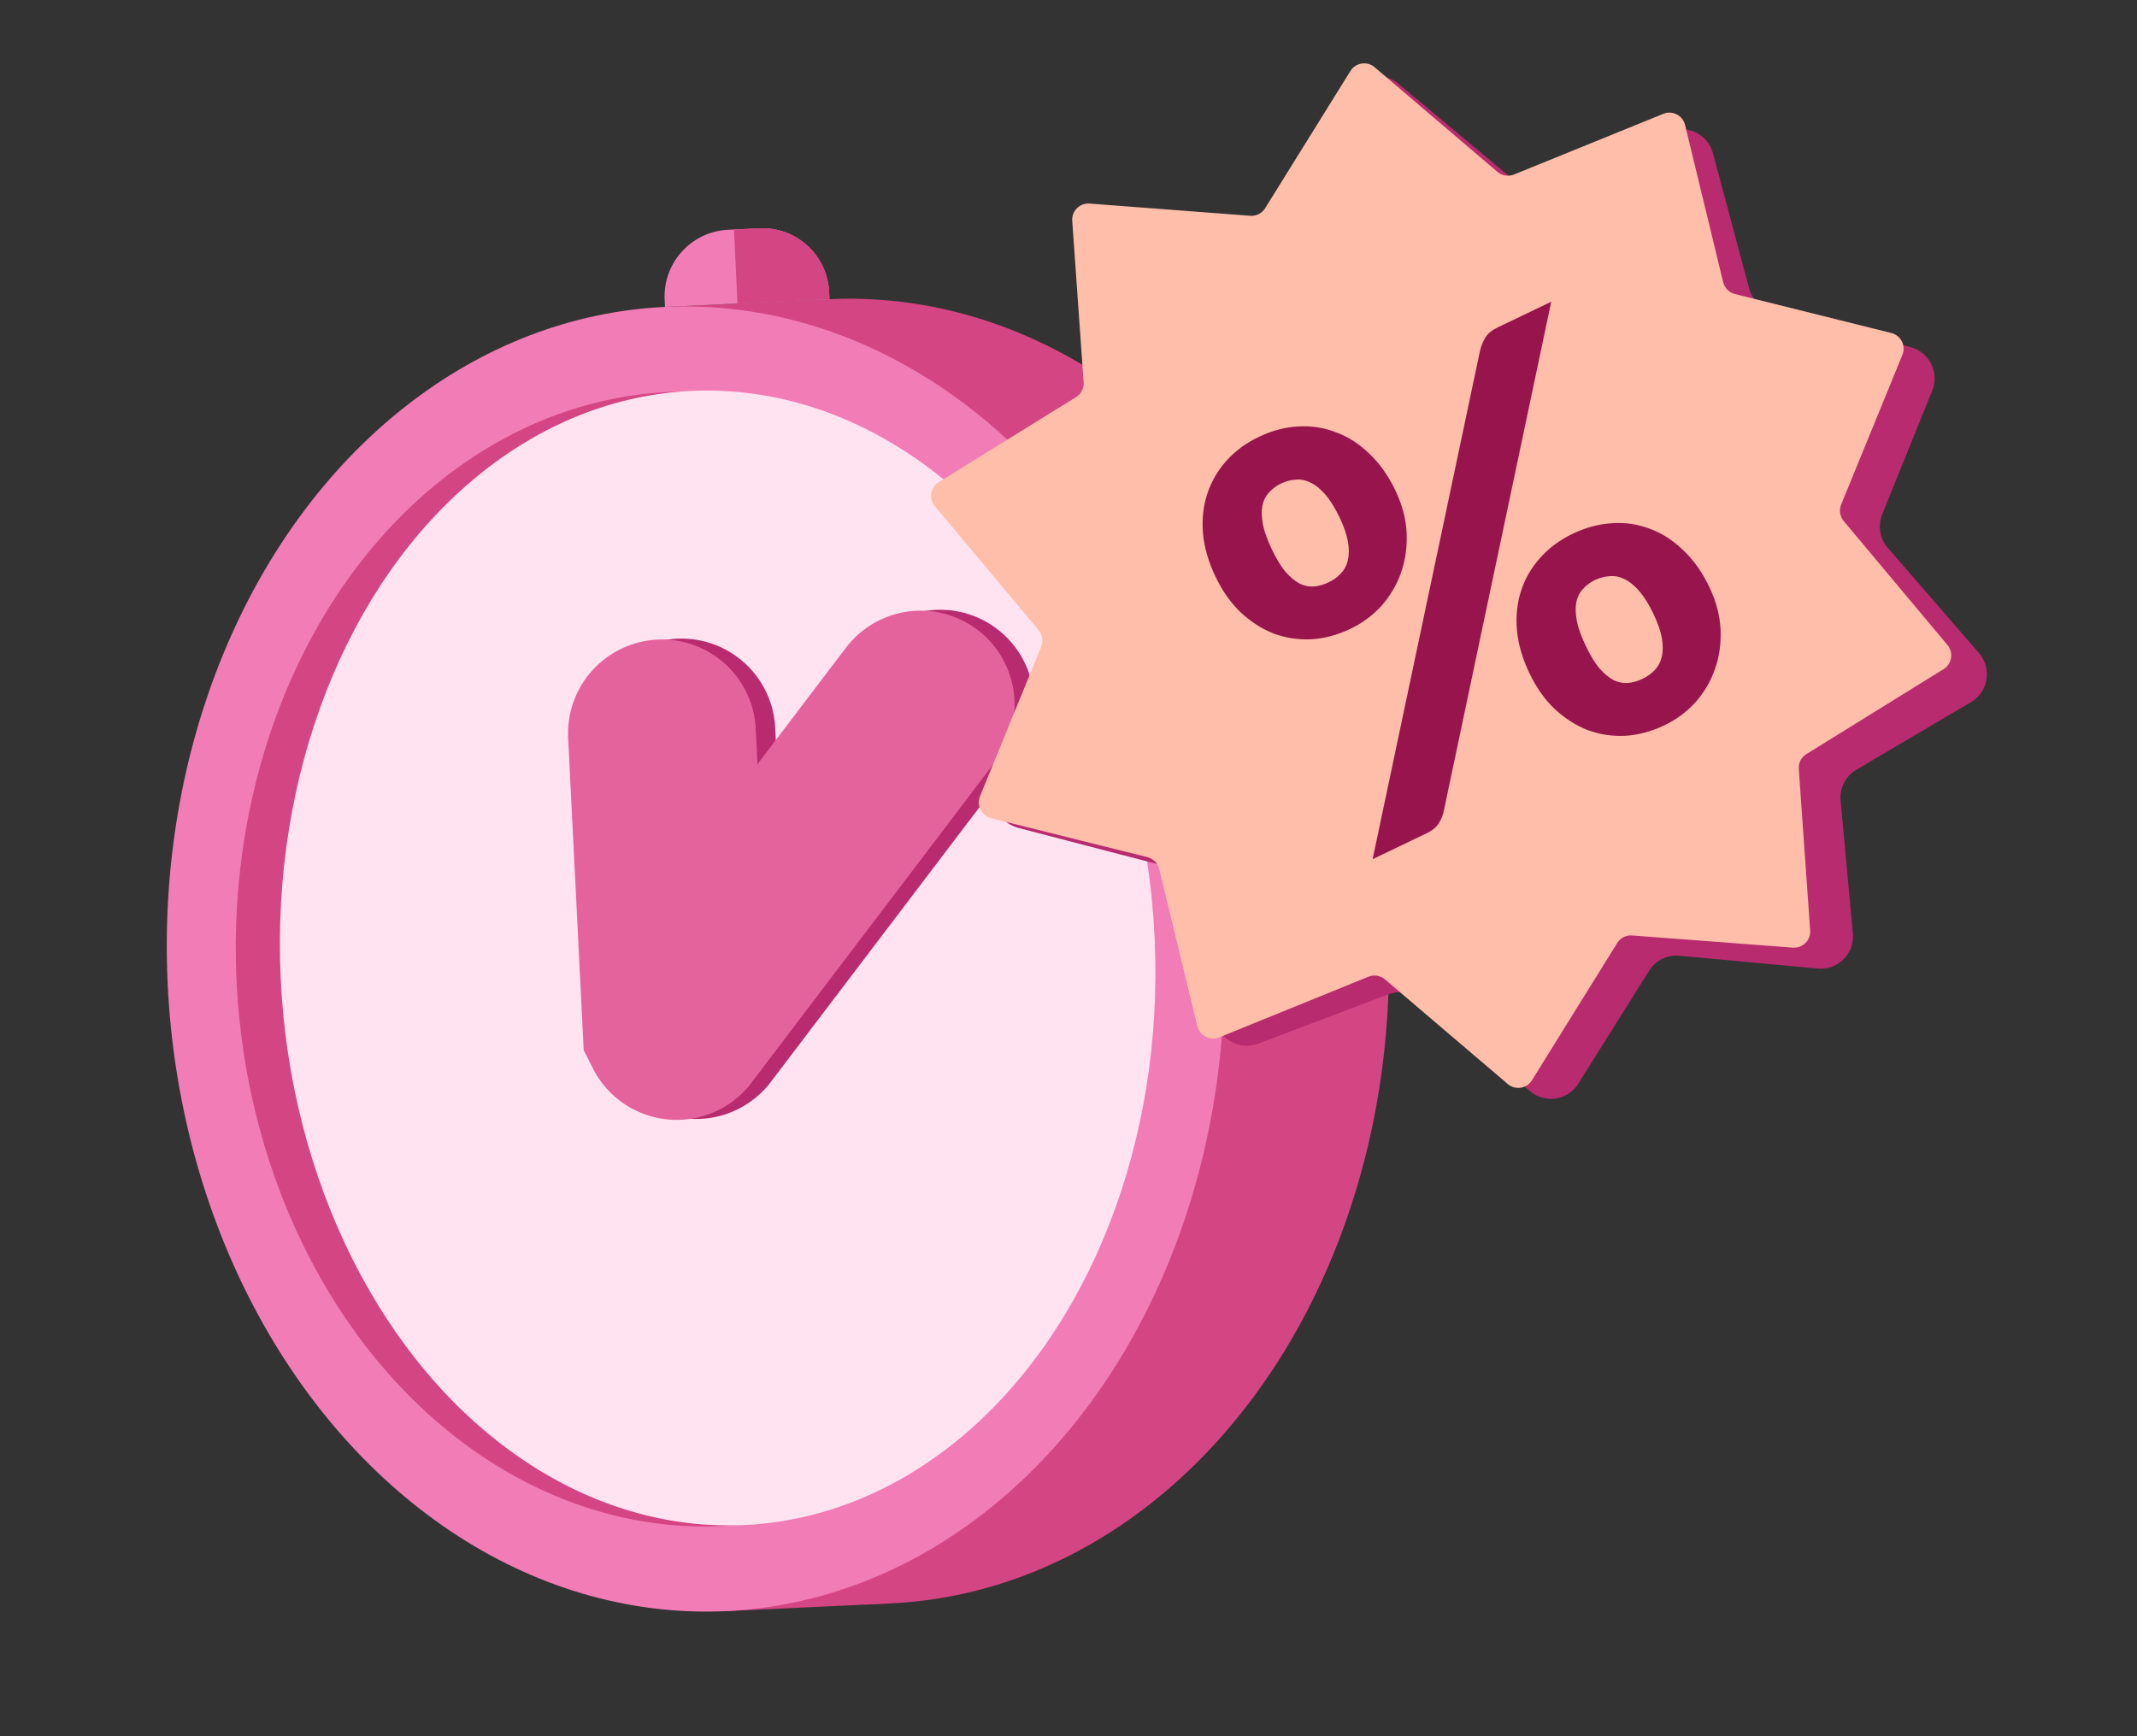
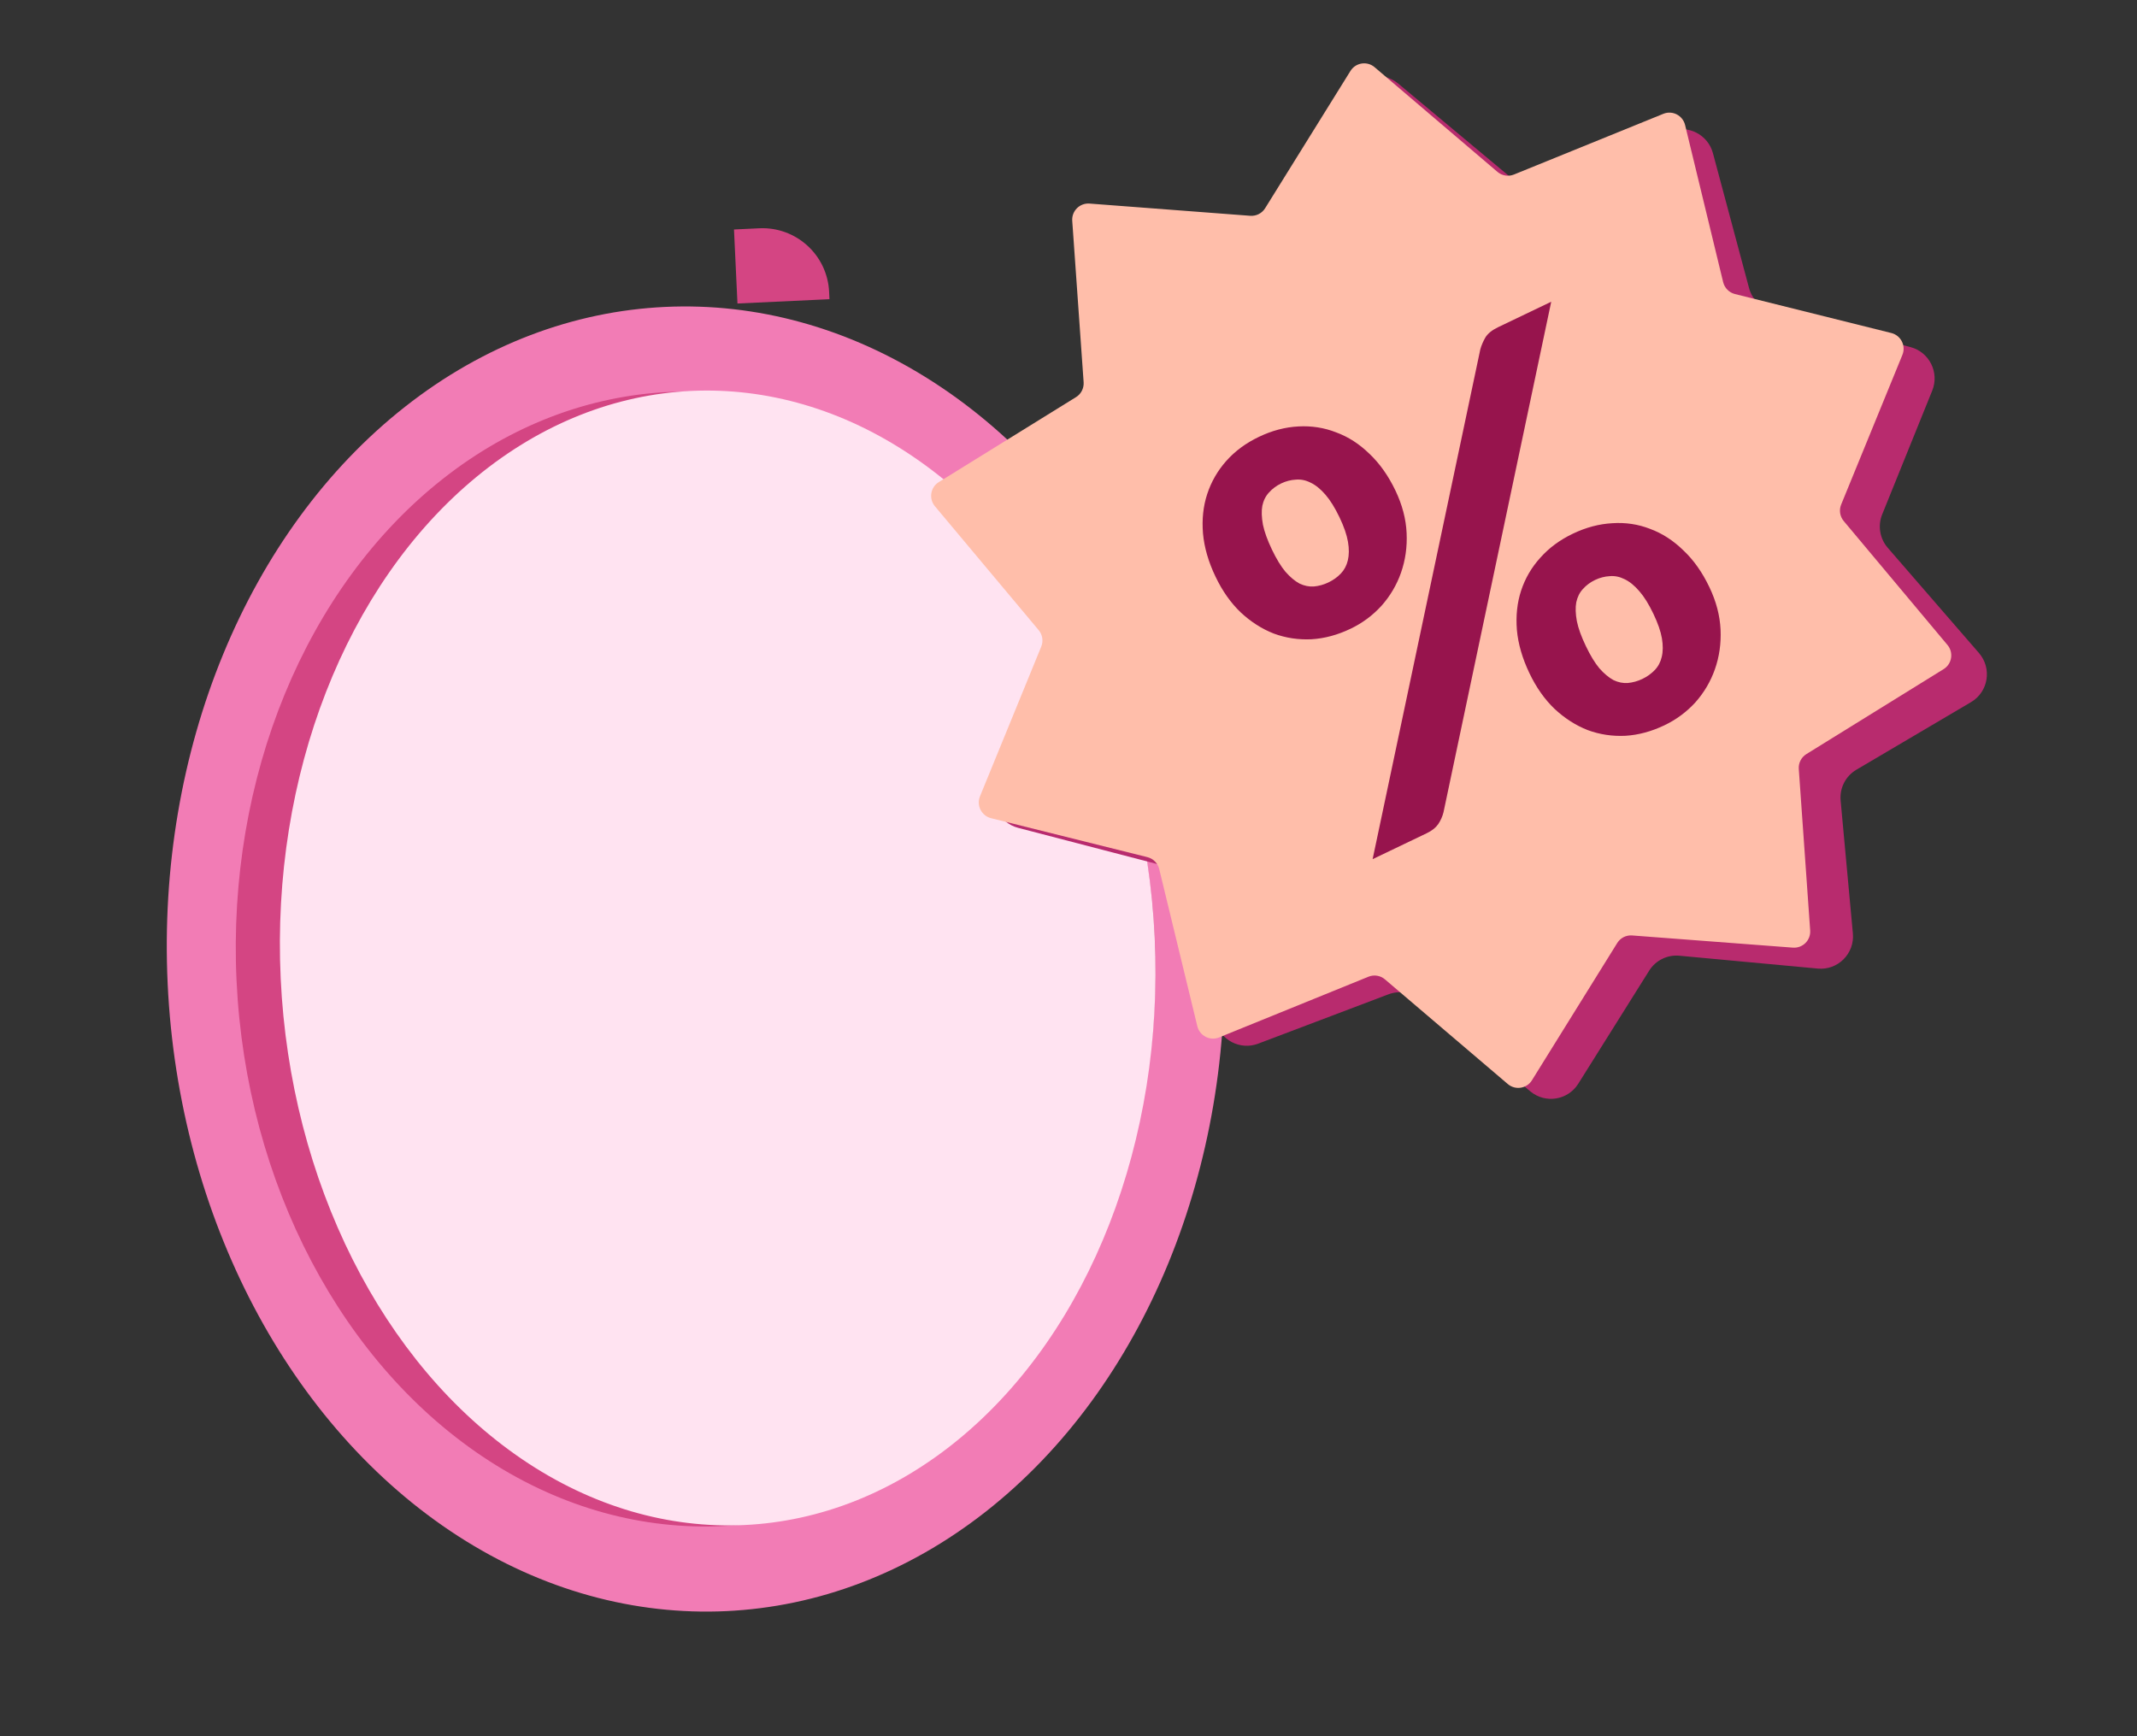
<svg xmlns="http://www.w3.org/2000/svg" width="64" height="52" viewBox="0 0 64 52" fill="none">
  <rect x="0" y="0" width="64" height="52" fill="#333333" stroke="none" />
  <g clip-path="url(#clip0_721_1375)">
-     <ellipse cx="25.759" cy="28.491" rx="15.829" ry="19.552" transform="rotate(-2.69 25.759 28.491)" fill="#D44583" />
-     <rect x="19.915" y="9.192" width="4.931" height="39.104" transform="rotate(-2.69 19.915 9.192)" fill="#D44583" />
-     <path d="M19.915 9.192L24.841 8.961L24.831 8.741C24.779 7.637 23.842 6.785 22.739 6.837L21.809 6.881C20.705 6.932 19.853 7.869 19.905 8.972L19.915 9.192Z" fill="#F27CB5" />
    <path d="M22.086 9.09L24.841 8.961L24.831 8.741C24.779 7.638 23.843 6.785 22.739 6.837L21.982 6.873L22.086 9.09Z" fill="#D44583" />
    <ellipse cx="20.833" cy="28.723" rx="15.829" ry="19.552" transform="rotate(-2.69 20.833 28.723)" fill="#F27CB5" />
    <ellipse cx="20.833" cy="28.723" rx="13.764" ry="17.002" transform="rotate(-2.69 20.833 28.723)" fill="#D44583" />
    <ellipse cx="21.494" cy="28.692" rx="13.102" ry="17.002" transform="rotate(-2.69 21.494 28.692)" fill="#FFE3F1" />
-     <path d="M28.157 21.075L20.847 30.701C20.847 30.702 20.845 30.701 20.845 30.7L20.408 21.938" stroke="#B82B6E" stroke-width="5.625" stroke-linecap="round" />
-     <path d="M27.573 21.102L20.264 30.728C20.263 30.729 20.262 30.729 20.261 30.727L19.824 21.965" stroke="#E5639C" stroke-width="5.625" stroke-linecap="round" />
    <path d="M50.024 3.931C50.559 3.728 51.152 4.034 51.3 4.588L52.382 8.629C52.473 8.966 52.737 9.229 53.074 9.317L57.214 10.395C57.78 10.543 58.087 11.156 57.868 11.698L56.369 15.406C56.232 15.744 56.297 16.131 56.535 16.406L59.267 19.558C59.664 20.016 59.55 20.722 59.029 21.029L55.595 23.054C55.273 23.244 55.09 23.603 55.124 23.977L55.491 27.957C55.546 28.56 55.042 29.065 54.441 29.009L50.296 28.624C49.934 28.59 49.583 28.763 49.39 29.072L47.266 32.459C46.955 32.954 46.28 33.061 45.83 32.686L42.541 29.943C42.273 29.719 41.906 29.657 41.58 29.781L37.68 31.258C37.145 31.461 36.552 31.156 36.403 30.601L35.321 26.561C35.231 26.223 34.967 25.96 34.63 25.872L30.49 24.794C29.924 24.646 29.616 24.034 29.836 23.491L31.335 19.783C31.472 19.445 31.407 19.058 31.168 18.783L28.437 15.631C28.04 15.173 28.154 14.467 28.675 14.161L32.108 12.135C32.431 11.945 32.614 11.586 32.58 11.213L32.213 7.232C32.157 6.629 32.661 6.124 33.263 6.18L37.408 6.565C37.77 6.599 38.12 6.426 38.314 6.117L40.438 2.731C40.748 2.235 41.424 2.128 41.874 2.503L45.163 5.247C45.431 5.47 45.798 5.532 46.124 5.409L50.024 3.931Z" fill="#B82B6E" />
    <path d="M49.814 3.409C50.087 3.297 50.396 3.456 50.466 3.744L51.606 8.45C51.649 8.626 51.785 8.763 51.96 8.807L56.643 9.974C56.93 10.046 57.086 10.356 56.974 10.629L55.14 15.112C55.072 15.278 55.102 15.469 55.218 15.607L58.324 19.317C58.514 19.543 58.459 19.885 58.209 20.04L54.099 22.585C53.946 22.68 53.858 22.851 53.871 23.031L54.212 27.866C54.233 28.16 53.988 28.404 53.694 28.382L48.88 28.017C48.701 28.003 48.529 28.09 48.434 28.243L45.879 32.355C45.724 32.605 45.381 32.659 45.156 32.467L41.478 29.333C41.34 29.215 41.15 29.185 40.983 29.253L36.51 31.071C36.236 31.182 35.928 31.023 35.858 30.735L34.717 26.029C34.675 25.854 34.538 25.716 34.364 25.672L29.681 24.505C29.394 24.433 29.237 24.124 29.349 23.85L31.183 19.368C31.252 19.201 31.222 19.01 31.106 18.872L28 15.163C27.81 14.936 27.865 14.594 28.115 14.439L32.225 11.894C32.378 11.8 32.465 11.628 32.453 11.448L32.112 6.613C32.091 6.319 32.336 6.075 32.63 6.097L37.443 6.463C37.623 6.476 37.794 6.389 37.889 6.236L40.444 2.125C40.6 1.874 40.942 1.821 41.167 2.012L44.846 5.147C44.983 5.264 45.174 5.295 45.341 5.227L49.814 3.409Z" fill="#FFBEAA" />
    <path d="M41.791 14.691C41.995 15.119 42.107 15.543 42.126 15.962C42.146 16.381 42.089 16.778 41.958 17.153C41.829 17.52 41.634 17.85 41.373 18.144C41.11 18.432 40.802 18.661 40.449 18.83C40.059 19.017 39.669 19.122 39.28 19.146C38.888 19.165 38.511 19.109 38.15 18.976C37.792 18.836 37.461 18.625 37.157 18.341C36.859 18.056 36.607 17.699 36.403 17.271C36.19 16.827 36.066 16.397 36.028 15.979C35.993 15.555 36.035 15.161 36.153 14.8C36.274 14.43 36.465 14.098 36.726 13.804C36.987 13.511 37.312 13.27 37.702 13.084C38.092 12.897 38.485 12.793 38.883 12.772C39.28 12.75 39.658 12.809 40.017 12.95C40.377 13.082 40.71 13.296 41.013 13.592C41.319 13.881 41.578 14.247 41.791 14.691ZM40.116 15.493C39.979 15.207 39.839 14.982 39.696 14.817C39.55 14.647 39.401 14.527 39.251 14.456C39.106 14.382 38.959 14.352 38.81 14.365C38.658 14.373 38.511 14.411 38.369 14.479C38.227 14.547 38.105 14.638 38.004 14.751C37.905 14.857 37.839 14.989 37.805 15.148C37.776 15.305 37.783 15.493 37.823 15.714C37.867 15.927 37.957 16.176 38.093 16.461C38.227 16.741 38.362 16.962 38.498 17.125C38.639 17.285 38.779 17.402 38.919 17.478C39.062 17.546 39.205 17.575 39.349 17.565C39.498 17.552 39.644 17.511 39.786 17.443C39.928 17.375 40.051 17.287 40.155 17.179C40.258 17.071 40.328 16.94 40.365 16.786C40.404 16.624 40.406 16.438 40.37 16.228C40.334 16.018 40.25 15.773 40.116 15.493ZM44.333 10.464C44.366 10.344 44.417 10.226 44.484 10.109C44.556 9.99 44.685 9.886 44.869 9.798L46.457 9.037L43.231 24.326C43.2 24.451 43.148 24.57 43.072 24.684C42.995 24.793 42.88 24.883 42.727 24.956L41.108 25.732L44.333 10.464ZM51.192 17.582C51.397 18.01 51.508 18.433 51.528 18.853C51.547 19.272 51.491 19.669 51.359 20.044C51.23 20.411 51.035 20.741 50.775 21.035C50.511 21.323 50.203 21.552 49.85 21.721C49.461 21.907 49.071 22.013 48.681 22.037C48.289 22.056 47.912 22 47.551 21.867C47.193 21.727 46.862 21.515 46.558 21.232C46.26 20.947 46.008 20.59 45.804 20.162C45.592 19.718 45.467 19.288 45.429 18.87C45.395 18.445 45.436 18.052 45.555 17.69C45.676 17.321 45.868 16.992 46.131 16.703C46.392 16.409 46.717 16.169 47.107 15.983C47.497 15.796 47.891 15.692 48.288 15.67C48.683 15.644 49.06 15.7 49.418 15.84C49.779 15.973 50.111 16.187 50.414 16.483C50.721 16.772 50.98 17.138 51.192 17.582ZM49.517 18.384C49.381 18.098 49.241 17.873 49.097 17.708C48.951 17.538 48.803 17.417 48.652 17.346C48.507 17.273 48.36 17.243 48.211 17.256C48.059 17.264 47.912 17.302 47.77 17.37C47.628 17.438 47.506 17.528 47.405 17.642C47.307 17.747 47.241 17.88 47.207 18.039C47.178 18.195 47.184 18.384 47.225 18.605C47.268 18.818 47.358 19.067 47.495 19.352C47.629 19.632 47.763 19.853 47.899 20.016C48.04 20.175 48.181 20.293 48.321 20.369C48.463 20.437 48.606 20.466 48.75 20.456C48.899 20.442 49.045 20.402 49.187 20.334C49.329 20.266 49.452 20.178 49.556 20.07C49.66 19.962 49.73 19.831 49.766 19.677C49.806 19.515 49.807 19.329 49.772 19.119C49.736 18.909 49.651 18.664 49.517 18.384Z" fill="#97144D" />
  </g>
  <defs>
    <clipPath id="clip0_721_1375">
      <rect width="64" height="52" rx="8" fill="white" />
    </clipPath>
  </defs>
</svg>